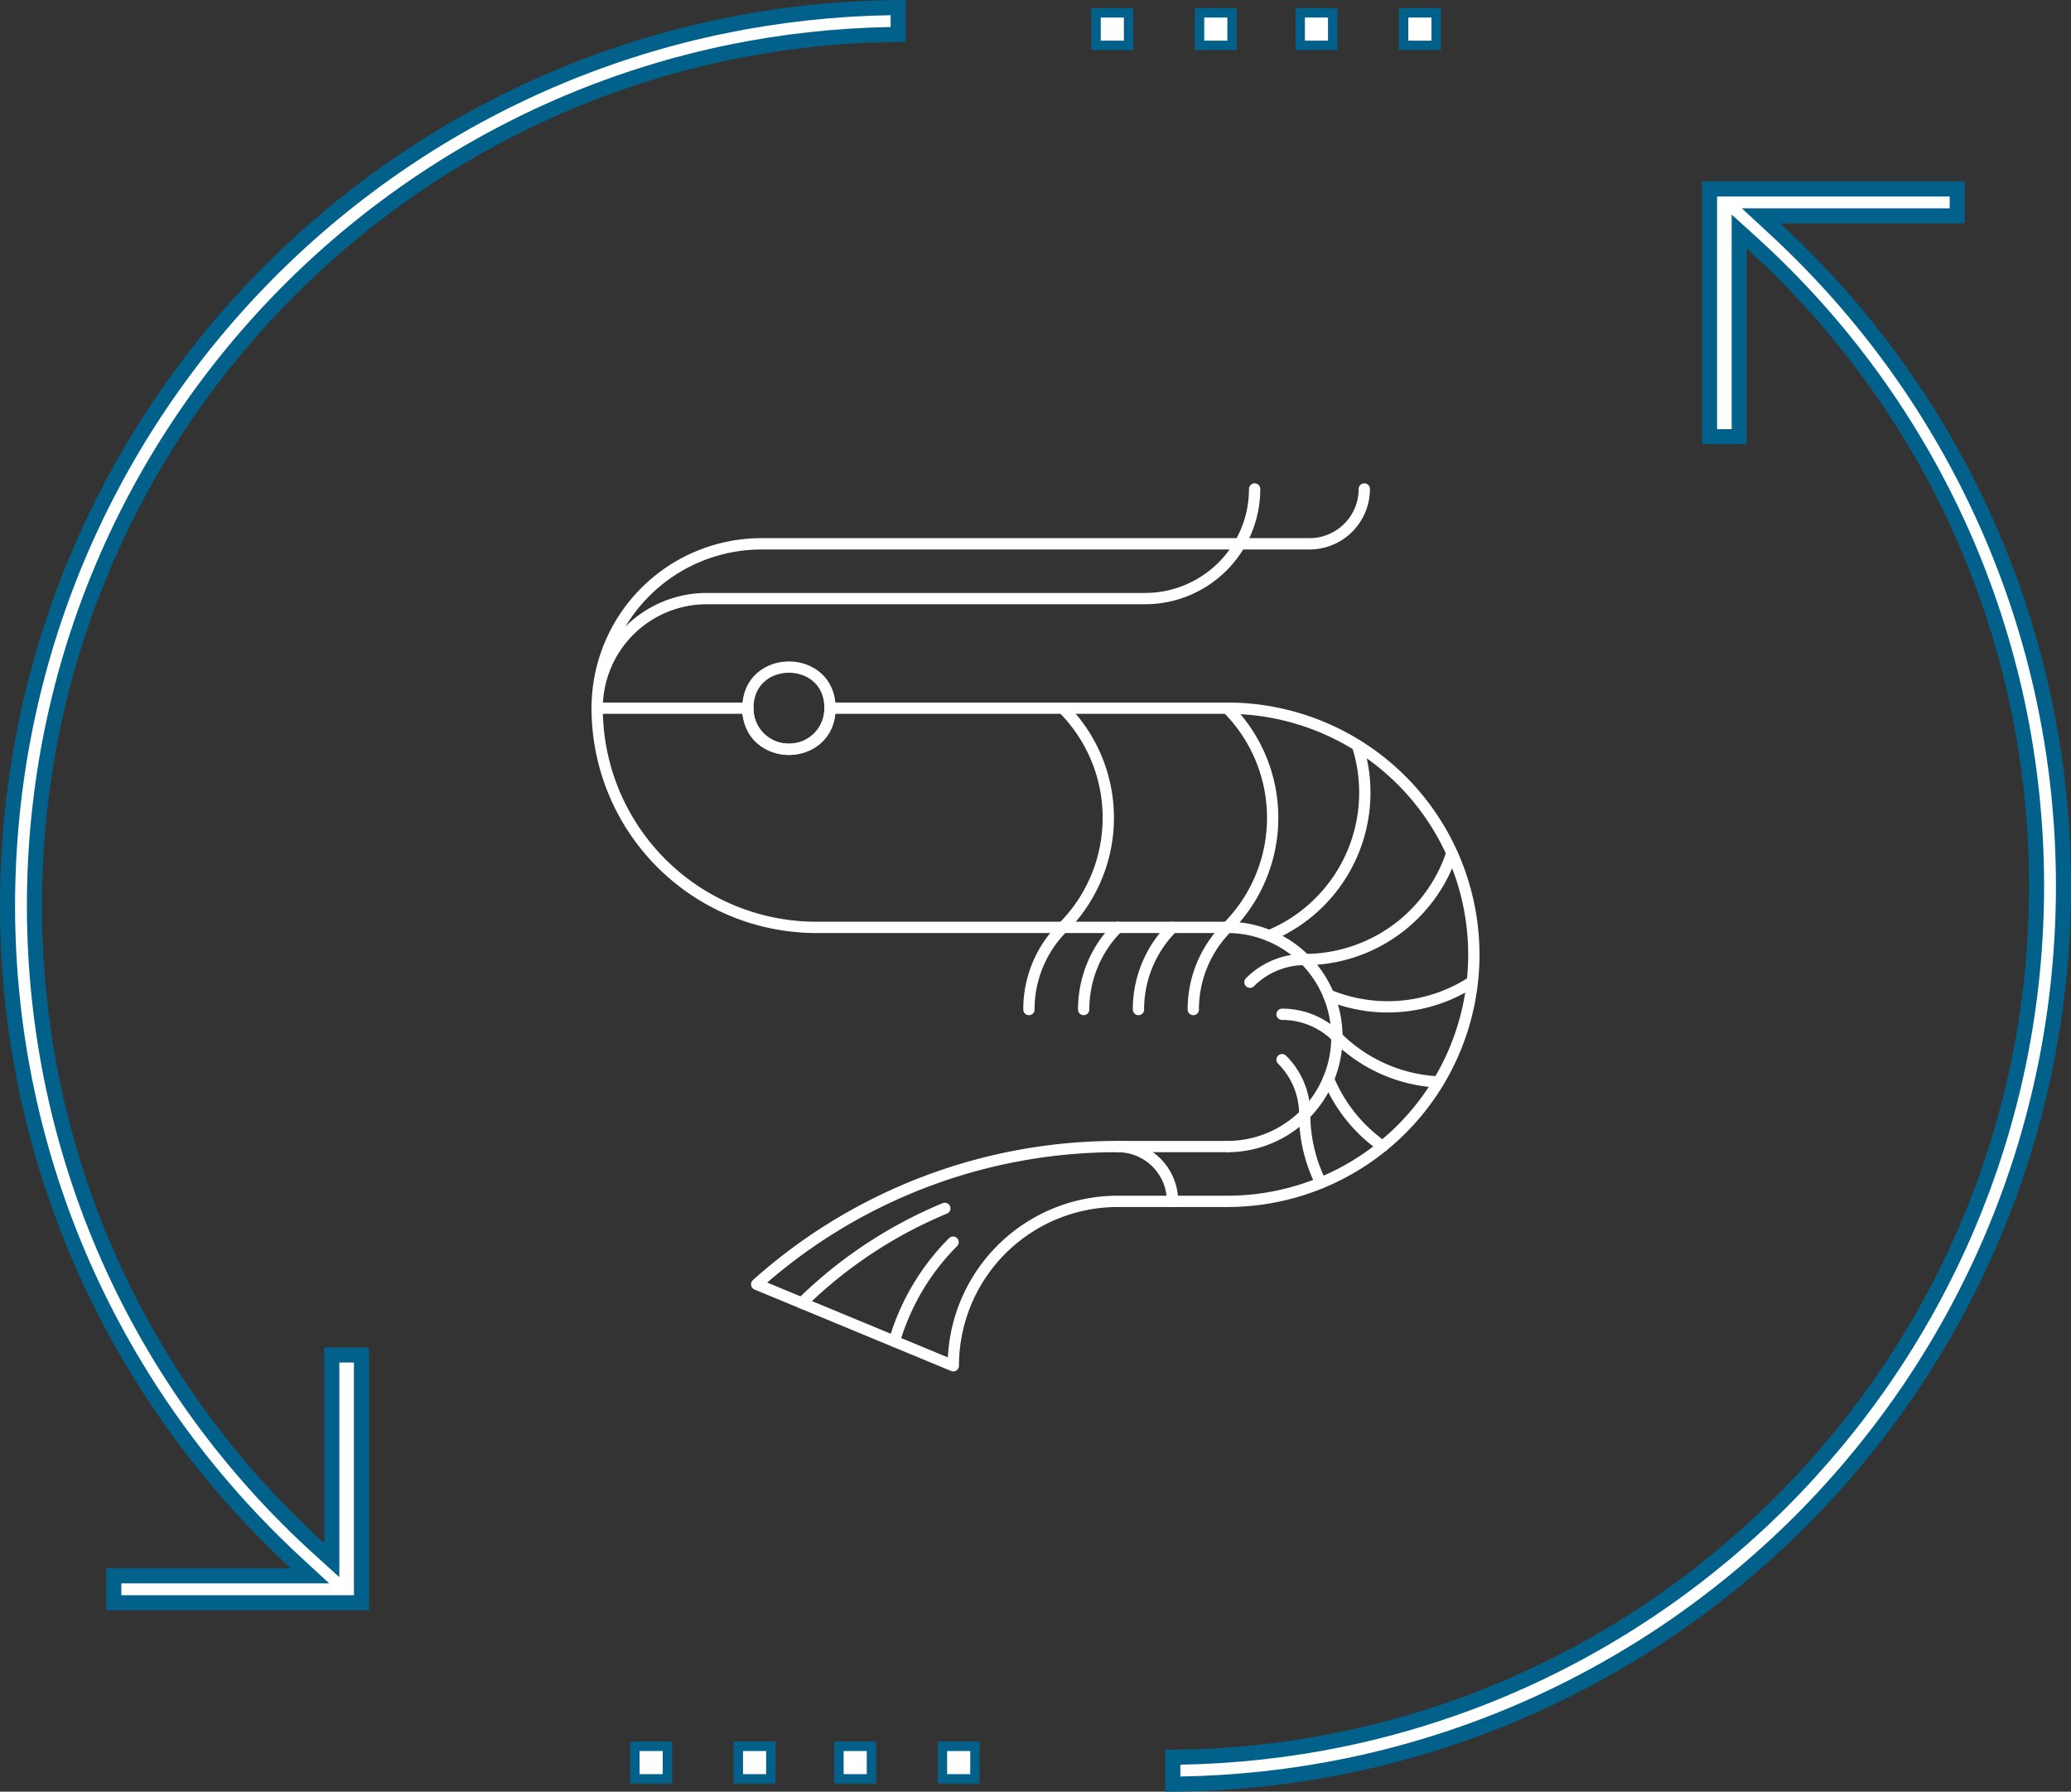
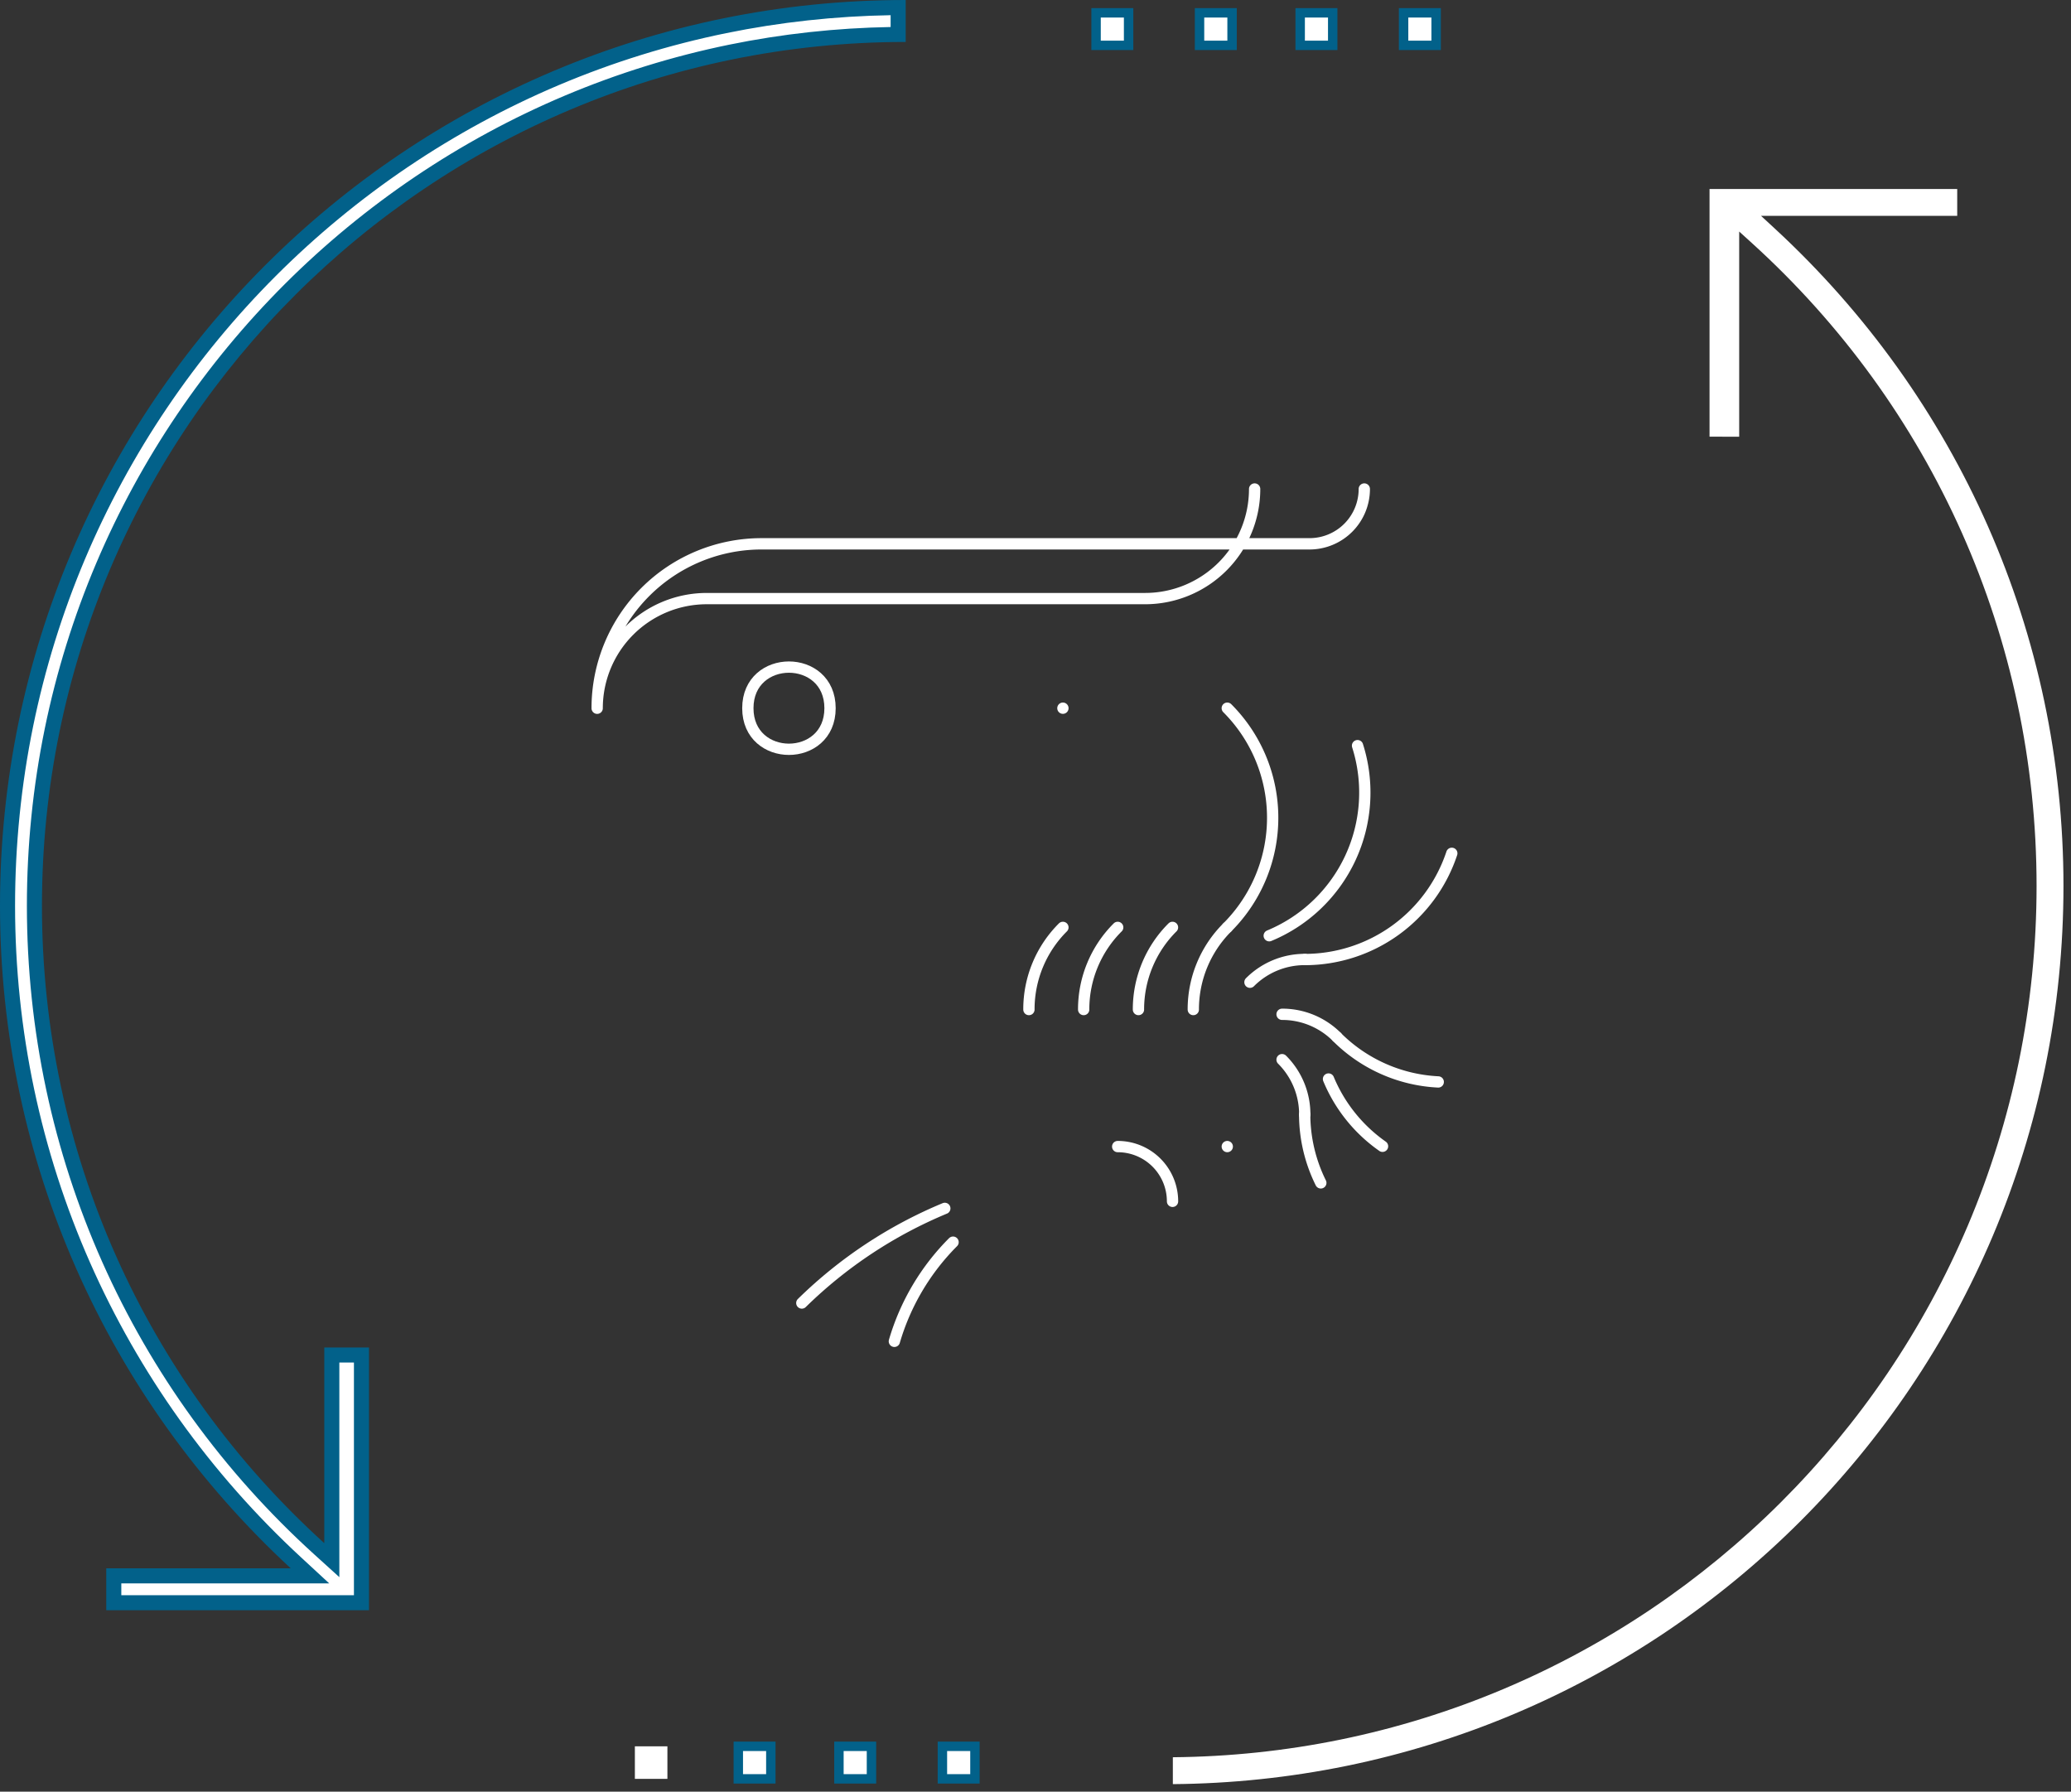
<svg xmlns="http://www.w3.org/2000/svg" width="220" height="190.311" viewBox="0 0 220 190.311">
  <rect x="0" y="0" width="220" height="190.311" fill="#333333" stroke="none" />
  <defs>
    <style>.a{fill:#fff;}.b{fill:none;stroke:#fff;stroke-linecap:round;stroke-linejoin:round;stroke-miterlimit:10;stroke-width:1.2px;}.c,.d{stroke:none;}.d{fill:#02618a;}</style>
  </defs>
  <g transform="translate(-690 -1666.517)">
    <g transform="translate(690 1666.517)">
      <g class="a" transform="translate(0 -0.922)">
        <path class="c" d="M 38.398 171.16 L 12.087 171.16 L 12.087 168.305 L 30.881 168.305 L 32.925 168.305 L 31.424 166.917 C 26.601 162.46 22.233 157.509 18.44 152.204 C 14.668 146.926 11.433 141.251 8.825 135.337 C 6.205 129.398 4.196 123.166 2.852 116.815 C 1.491 110.378 0.8 103.755 0.8 97.132 C 0.8 90.656 1.452 84.185 2.738 77.898 C 3.991 71.772 5.861 65.746 8.295 59.988 C 10.686 54.334 13.645 48.881 17.09 43.781 C 20.502 38.729 24.422 33.978 28.739 29.661 C 33.056 25.344 37.806 21.425 42.859 18.012 C 47.959 14.567 53.412 11.608 59.065 9.218 C 64.823 6.783 70.849 4.913 76.976 3.66 C 83.004 2.427 89.201 1.777 95.41 1.726 L 95.41 4.582 C 89.42 4.633 83.437 5.262 77.613 6.454 C 71.682 7.668 65.845 9.479 60.265 11.837 C 54.783 14.153 49.495 17.02 44.546 20.358 C 39.642 23.665 35.03 27.463 30.837 31.647 C 26.642 35.833 22.832 40.439 19.515 45.337 C 16.163 50.286 13.284 55.576 10.957 61.061 C 8.586 66.651 6.765 72.501 5.545 78.449 C 4.292 84.556 3.657 90.841 3.657 97.132 C 3.657 103.645 4.34 110.155 5.687 116.479 C 7.017 122.717 9.004 128.83 11.594 134.647 C 14.173 140.441 17.37 145.987 21.095 151.132 C 24.842 156.306 29.154 161.116 33.911 165.427 L 35.248 166.64 L 35.248 164.835 L 35.248 144.848 L 38.398 144.849 L 38.398 171.16 Z" />
        <path class="d" d="M 37.598 170.361 L 37.598 145.649 L 36.048 145.648 L 36.048 164.835 L 36.048 168.444 L 33.373 166.02 C 28.575 161.671 24.226 156.82 20.447 151.601 C 16.689 146.411 13.464 140.817 10.863 134.973 C 8.251 129.104 6.246 122.938 4.905 116.645 C 3.546 110.267 2.857 103.701 2.857 97.132 C 2.857 90.787 3.497 84.448 4.761 78.289 C 5.992 72.289 7.829 66.387 10.221 60.748 C 12.567 55.216 15.471 49.88 18.852 44.888 C 22.198 39.948 26.041 35.303 30.272 31.08 C 34.501 26.861 39.153 23.03 44.099 19.694 C 49.09 16.328 54.424 13.436 59.953 11.1 C 65.582 8.722 71.47 6.895 77.453 5.67 C 83.07 4.521 88.834 3.89 94.61 3.792 L 94.61 2.536 C 88.723 2.634 82.852 3.275 77.136 4.444 C 71.061 5.686 65.086 7.54 59.377 9.954 C 53.771 12.325 48.364 15.259 43.306 18.675 C 38.296 22.059 33.585 25.946 29.304 30.227 C 25.023 34.508 21.137 39.219 17.753 44.229 C 14.336 49.286 11.402 54.693 9.032 60.299 C 6.618 66.008 4.764 71.984 3.521 78.059 C 2.246 84.293 1.6 90.71 1.6 97.132 C 1.6 103.7 2.285 110.266 3.635 116.65 C 4.967 122.947 6.959 129.126 9.557 135.015 C 12.143 140.879 15.351 146.505 19.091 151.738 C 22.852 157 27.184 161.909 31.967 166.33 L 34.97 169.105 L 30.881 169.105 L 12.887 169.105 L 12.887 170.361 L 37.598 170.361 M 39.198 171.96 L 11.287 171.96 L 11.287 167.505 L 30.881 167.505 C 11.286 149.395 -3.950638983951649e-06 124.153 -3.950638983951649e-06 97.132 C -3.950638983951649e-06 43.98 43.058 0.922 96.21 0.922 L 96.21 5.378 C 45.727 5.378 4.457 46.354 4.457 97.132 C 4.457 123.263 15.441 147.607 34.448 164.835 L 34.448 144.048 L 39.198 144.05 L 39.198 171.96 Z" />
      </g>
      <g class="a" transform="translate(54.994 88.222)">
        <path class="c" d="M 48.573 100.726 L 45.117 100.726 L 45.117 97.27 L 48.573 97.27 L 48.573 100.726 Z" />
        <path class="d" d="M 45.617 97.77 L 45.617 100.226 L 48.073 100.226 L 48.073 97.77 L 45.617 97.77 M 44.617 96.77 L 49.073 96.77 L 49.073 101.226 L 44.617 101.226 L 44.617 96.77 Z" />
      </g>
      <g class="a" transform="translate(49.697 88.222)">
        <path class="c" d="M 42.878 100.726 L 39.422 100.726 L 39.422 97.27 L 42.878 97.27 L 42.878 100.726 Z" />
        <path class="d" d="M 39.922 97.77 L 39.922 100.226 L 42.378 100.226 L 42.378 97.77 L 39.922 97.77 M 38.922 96.77 L 43.378 96.77 L 43.378 101.226 L 38.922 101.226 L 38.922 96.77 Z" />
      </g>
      <g class="a" transform="translate(44.546 88.222)">
        <path class="c" d="M 37.339 100.726 L 33.883 100.726 L 33.883 97.27 L 37.339 97.27 L 37.339 100.726 Z" />
        <path class="d" d="M 34.383 97.77 L 34.383 100.226 L 36.839 100.226 L 36.839 97.77 L 34.383 97.77 M 33.383 96.77 L 37.839 96.77 L 37.839 101.226 L 33.383 101.226 L 33.383 96.77 Z" />
      </g>
      <g class="a" transform="translate(39.251 88.222)">
        <path class="c" d="M 31.647 100.726 L 28.191 100.726 L 28.191 97.27 L 31.647 97.27 L 31.647 100.726 Z" />
-         <path class="d" d="M 28.691 97.77 L 28.691 100.226 L 31.147 100.226 L 31.147 97.77 L 28.691 97.77 M 27.691 96.77 L 32.147 96.77 L 32.147 101.226 L 27.691 101.226 L 27.691 96.77 Z" />
      </g>
    </g>
    <g transform="translate(805.934 1667.38)">
      <g class="a" transform="translate(7.856 17.488)">
        <path class="c" d="M 0.8 171.157 L 0.8 168.301 C 6.79 168.25 12.773 167.62 18.597 166.429 C 24.528 165.215 30.365 163.404 35.945 161.046 C 41.427 158.73 46.715 155.863 51.663 152.525 C 56.568 149.218 61.18 145.419 65.373 141.236 C 69.568 137.05 73.378 132.444 76.695 127.546 C 80.047 122.597 82.926 117.307 85.252 111.822 C 87.623 106.232 89.444 100.382 90.665 94.433 C 91.918 88.327 92.553 82.042 92.553 75.751 C 92.553 69.237 91.87 62.728 90.522 56.404 C 89.193 50.166 87.206 44.053 84.616 38.235 C 82.037 32.442 78.84 26.896 75.115 21.751 C 71.368 16.577 67.056 11.767 62.299 7.455 L 60.962 6.243 L 60.962 8.048 L 60.962 28.035 L 57.812 28.033 L 57.812 1.722 L 84.123 1.722 L 84.123 4.578 L 65.329 4.578 L 63.284 4.578 L 64.786 5.966 C 69.609 10.423 73.977 15.373 77.77 20.679 C 81.542 25.957 84.777 31.631 87.385 37.545 C 90.005 43.485 92.014 49.716 93.357 56.068 C 94.719 62.505 95.41 69.128 95.41 75.75 C 95.41 82.227 94.758 88.698 93.472 94.985 C 92.219 101.111 90.349 107.137 87.915 112.895 C 85.524 118.549 82.565 124.002 79.12 129.102 C 75.708 134.154 71.788 138.905 67.471 143.222 C 63.154 147.539 58.403 151.458 53.351 154.871 C 48.251 158.316 42.798 161.275 37.145 163.665 C 31.387 166.1 25.361 167.97 19.234 169.223 C 13.206 170.456 7.009 171.106 0.8 171.157 Z" />
-         <path class="d" d="M 58.612 2.522 L 58.612 27.234 L 60.162 27.234 L 60.162 8.048 L 60.162 4.439 L 62.837 6.863 C 67.634 11.211 71.983 16.063 75.762 21.282 C 79.521 26.471 82.745 32.066 85.347 37.91 C 87.959 43.779 89.964 49.945 91.305 56.238 C 92.664 62.616 93.353 69.181 93.353 75.751 C 93.353 82.096 92.712 88.435 91.449 94.594 C 90.217 100.594 88.381 106.496 85.989 112.134 C 83.642 117.667 80.738 123.003 77.358 127.994 C 74.011 132.935 70.169 137.58 65.938 141.802 C 61.709 146.022 57.057 149.853 52.111 153.189 C 47.12 156.555 41.785 159.446 36.257 161.783 C 30.628 164.161 24.74 165.988 18.757 167.212 C 13.14 168.362 7.376 168.993 1.6 169.091 L 1.6 170.347 C 7.487 170.249 13.358 169.608 19.074 168.439 C 25.149 167.196 31.124 165.342 36.833 162.928 C 42.439 160.558 47.846 157.624 52.904 154.208 C 57.913 150.824 62.624 146.937 66.906 142.656 C 71.187 138.375 75.073 133.664 78.457 128.654 C 81.873 123.597 84.807 118.19 87.178 112.584 C 89.592 106.874 91.446 100.899 92.688 94.824 C 93.963 88.59 94.61 82.173 94.61 75.75 C 94.61 69.183 93.925 62.616 92.575 56.233 C 91.243 49.936 89.25 43.757 86.653 37.868 C 84.067 32.004 80.859 26.378 77.119 21.145 C 73.358 15.883 69.026 10.974 64.243 6.553 L 61.24 3.778 L 65.329 3.778 L 83.323 3.778 L 83.323 2.522 L 58.612 2.522 M 57.012 0.922 L 84.923 0.922 L 84.923 5.378 L 65.329 5.378 C 84.923 23.488 96.21 48.729 96.21 75.75 C 96.21 128.903 53.152 171.96 0 171.96 L 0 167.505 C 50.483 167.505 91.753 126.529 91.753 75.751 C 91.753 49.62 80.769 25.276 61.762 8.048 L 61.762 28.835 L 57.012 28.833 L 57.012 0.922 Z" />
      </g>
      <g class="a" transform="translate(-44.617 -96.77)">
        <path class="c" d="M 48.573 100.726 L 45.117 100.726 L 45.117 97.27 L 48.573 97.27 L 48.573 100.726 Z" />
        <path class="d" d="M 48.073 100.226 L 48.073 97.77 L 45.617 97.77 L 45.617 100.226 L 48.073 100.226 M 49.073 101.226 L 44.617 101.226 L 44.617 96.77 L 49.073 96.77 L 49.073 101.226 Z" />
      </g>
      <g class="a" transform="translate(-27.931 -96.77)">
        <path class="c" d="M 42.878 100.726 L 39.422 100.726 L 39.422 97.27 L 42.878 97.27 L 42.878 100.726 Z" />
        <path class="d" d="M 42.378 100.226 L 42.378 97.77 L 39.922 97.77 L 39.922 100.226 L 42.378 100.226 M 43.378 101.226 L 38.922 101.226 L 38.922 96.77 L 43.378 96.77 L 43.378 101.226 Z" />
      </g>
      <g class="a" transform="translate(-11.701 -96.77)">
        <path class="c" d="M 37.339 100.726 L 33.883 100.726 L 33.883 97.27 L 37.339 97.27 L 37.339 100.726 Z" />
        <path class="d" d="M 36.839 100.226 L 36.839 97.77 L 34.383 97.77 L 34.383 100.226 L 36.839 100.226 M 37.839 101.226 L 33.383 101.226 L 33.383 96.77 L 37.839 96.77 L 37.839 101.226 Z" />
      </g>
      <g class="a" transform="translate(4.977 -96.77)">
        <path class="c" d="M 31.647 100.726 L 28.191 100.726 L 28.191 97.27 L 31.647 97.27 L 31.647 100.726 Z" />
        <path class="d" d="M 31.147 100.226 L 31.147 97.77 L 28.691 97.77 L 28.691 100.226 L 31.147 100.226 M 32.147 101.226 L 27.691 101.226 L 27.691 96.77 L 32.147 96.77 L 32.147 101.226 Z" />
      </g>
    </g>
    <g transform="translate(753.436 1718.458)">
      <path class="b" d="M67.5,70v0Z" transform="translate(-0.564 -0.154)" />
      <path class="b" d="M37.121,89.255a24.733,24.733,0,0,1,6.234-10.532A24.687,24.687,0,0,0,37.121,89.255Z" transform="translate(-5.549 1.278)" />
      <path class="b" d="M43.864,75.641a47.931,47.931,0,0,0-15.188,10.05A48,48,0,0,1,43.864,75.641Z" transform="translate(-6.935 0.772)" />
      <path class="b" d="M67.5,53.282A16.462,16.462,0,0,0,67.5,30,16.462,16.462,0,0,1,67.5,53.282Z" transform="translate(-0.564 -6.718)" />
-       <path class="b" d="M52.5,30a16.462,16.462,0,0,1,0,23.282A16.462,16.462,0,0,0,52.5,30Z" transform="translate(-3.025 -6.718)" />
+       <path class="b" d="M52.5,30A16.462,16.462,0,0,0,52.5,30Z" transform="translate(-3.025 -6.718)" />
      <path class="b" d="M74.574,54.524A16.463,16.463,0,0,0,90.189,43.243,16.474,16.474,0,0,1,74.574,54.524Z" transform="translate(0.597 -4.544)" />
      <path class="b" d="M77.5,60a16.369,16.369,0,0,0,10.768,4.775A16.359,16.359,0,0,1,77.5,60Z" transform="translate(1.078 -1.794)" />
      <path class="b" d="M76.277,74.335a16.414,16.414,0,0,1-1.714-7.258A16.446,16.446,0,0,0,76.277,74.335Z" transform="translate(0.595 -0.633)" />
      <path class="b" d="M76.738,63.836a16.353,16.353,0,0,0,5.739,7.144,16.437,16.437,0,0,1-5.739-7.144Z" transform="translate(0.952 -1.165)" />
-       <path class="b" d="M92.012,54.961a16.463,16.463,0,0,1-15.27,1.414A16.463,16.463,0,0,0,92.012,54.961Z" transform="translate(0.953 -2.621)" />
      <path class="b" d="M71.328,53.608a16.458,16.458,0,0,0,9.381-20.19A16.457,16.457,0,0,1,71.328,53.608Z" transform="translate(0.065 -6.157)" />
      <path class="b" d="M63.325,75.816A5.819,5.819,0,0,0,57.5,70,5.819,5.819,0,0,1,63.325,75.816Z" transform="translate(-2.204 -0.153)" />
      <path class="b" d="M91.492,10a5.825,5.825,0,0,1-5.825,5.825H27.462A17.466,17.466,0,0,0,10,33.287,11.647,11.647,0,0,1,21.641,21.641H68.2A11.64,11.64,0,0,0,79.842,10,11.64,11.64,0,0,1,68.2,21.641H21.641A11.646,11.646,0,0,0,10,33.282,17.466,17.466,0,0,1,27.462,15.82H85.667A5.818,5.818,0,0,0,91.492,10Z" transform="translate(-10 -10)" />
      <path class="b" d="M32.481,30.615c0,5.821-8.731,5.821-8.731,0s8.731-5.821,8.731,0" transform="translate(-7.743 -7.333)" />
      <path class="b" d="M64.4,58.726A12.288,12.288,0,0,1,68.01,50,12.288,12.288,0,0,0,64.4,58.726Z" transform="translate(-1.073 -3.435)" />
      <path class="b" d="M59.395,58.726A12.288,12.288,0,0,1,63.01,50,12.288,12.288,0,0,0,59.395,58.726Z" transform="translate(-1.894 -3.435)" />
      <path class="b" d="M54.395,58.726A12.288,12.288,0,0,1,58.01,50,12.288,12.288,0,0,0,54.395,58.726Z" transform="translate(-2.714 -3.435)" />
      <path class="b" d="M49.4,58.726A12.288,12.288,0,0,1,53.01,50,12.269,12.269,0,0,0,49.4,58.726Z" transform="translate(-3.535 -3.435)" />
      <path class="b" d="M72.5,57.93a8.191,8.191,0,0,1,5.825,2.41A8.218,8.218,0,0,0,72.5,57.93Z" transform="translate(0.257 -2.134)" />
      <path class="b" d="M72.5,62.07A8.188,8.188,0,0,1,74.91,67.9,8.2,8.2,0,0,0,72.5,62.07Z" transform="translate(0.257 -1.455)" />
      <path class="b" d="M69.57,55.344a8.209,8.209,0,0,1,5.821-2.415A8.209,8.209,0,0,0,69.57,55.344Z" transform="translate(-0.224 -2.955)" />
-       <path class="b" d="M76.936,30h-42.2a4.365,4.365,0,1,1-8.731,0H10A23.281,23.281,0,0,0,33.287,53.282H76.941a11.641,11.641,0,1,1,0,23.282H65.3A57.406,57.406,0,0,0,26.944,91.193l20.89,8.654A17.46,17.46,0,0,1,65.3,82.385H76.936a26.192,26.192,0,0,0,0-52.385Z" transform="translate(-10 -6.718)" />
    </g>
  </g>
</svg>